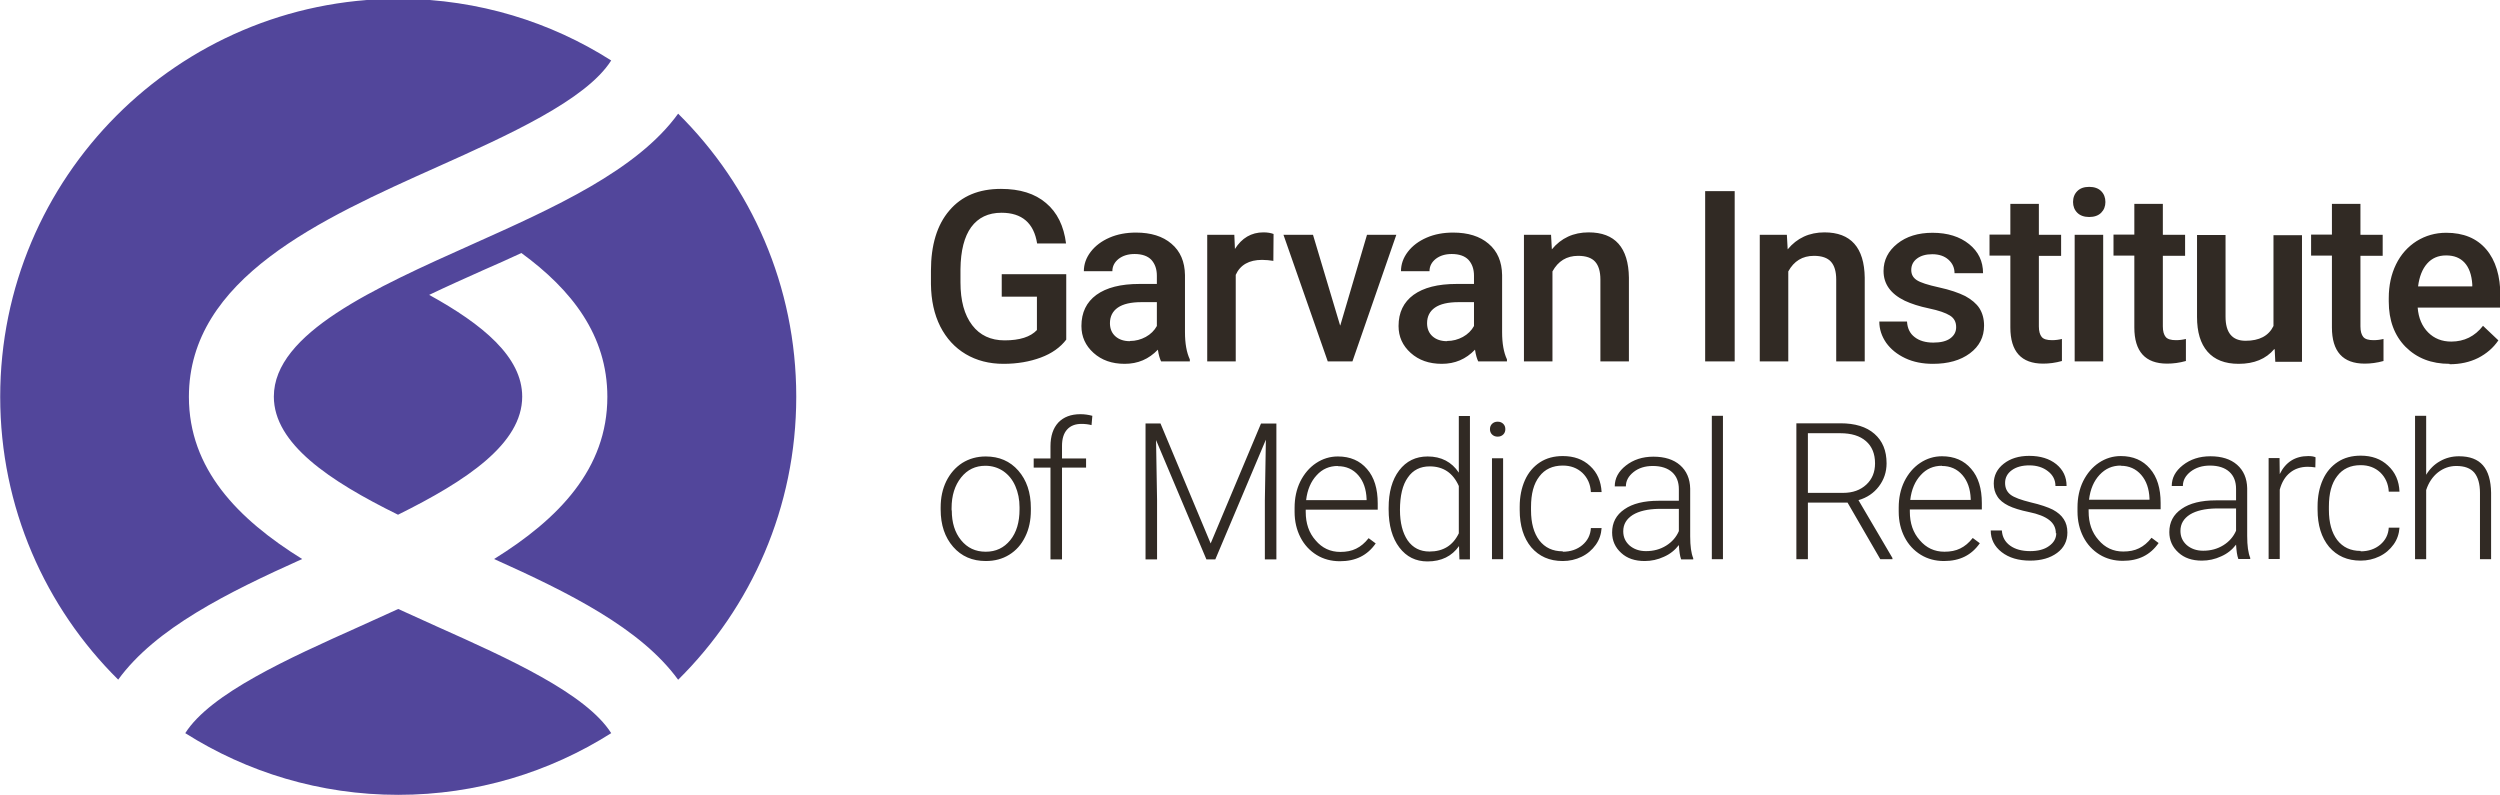
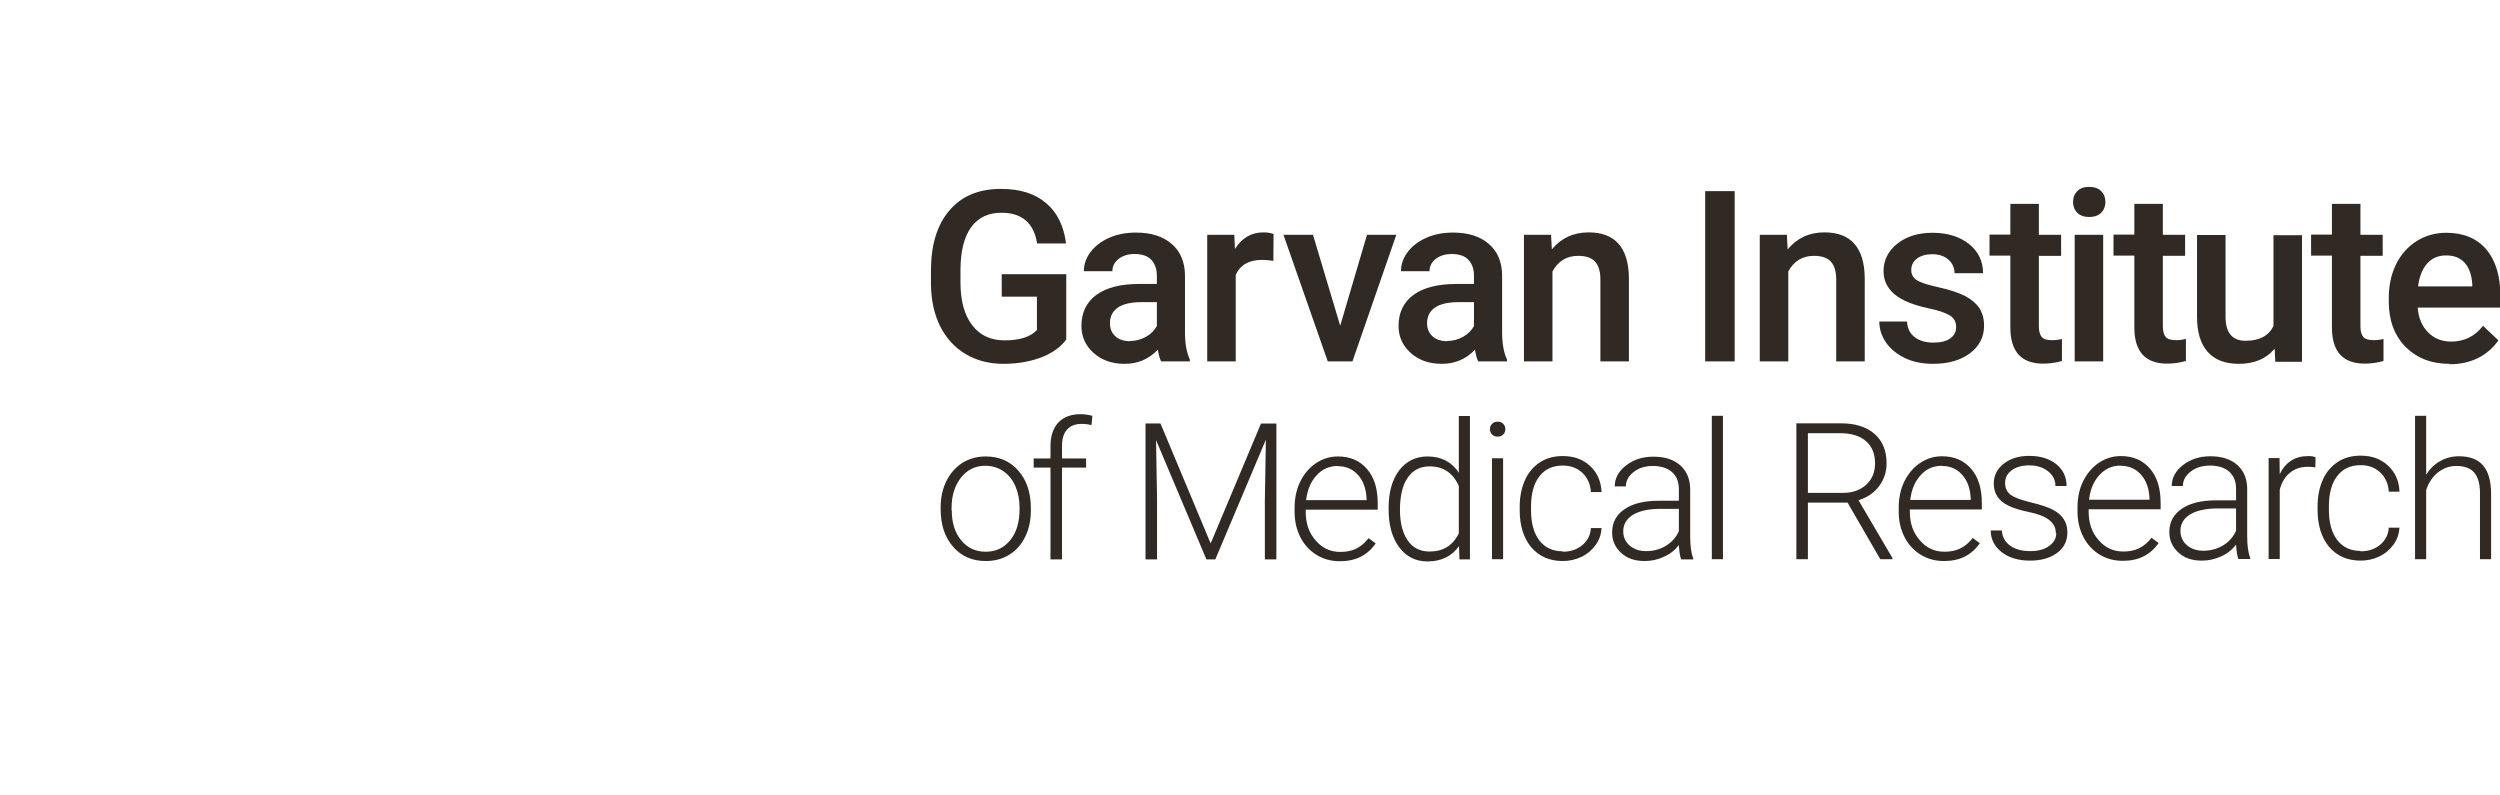
<svg xmlns="http://www.w3.org/2000/svg" xml:space="preserve" width="12.361in" height="3.931in" version="1.1" style="shape-rendering:geometricPrecision; text-rendering:geometricPrecision; image-rendering:optimizeQuality; fill-rule:evenodd; clip-rule:evenodd" viewBox="0 0 12361 3931">
  <defs>
    <style type="text/css">
   
    .fil0 {fill:#312A24;fill-rule:nonzero}
    .fil1 {fill:#52469B;fill-rule:nonzero}
   
  </style>
  </defs>
  <g id="Layer_x0020_1">
    <path class="fil0" d="M11995 2349c18,-30 41,-53 70,-69 28,-16 59,-24 93,-24 54,0 93,15 119,45 26,30 39,75 40,136l0 328 -55 0 0 -328c0,-45 -10,-78 -28,-100 -19,-22 -48,-33 -89,-33 -34,0 -64,11 -91,32 -26,21 -46,50 -58,87l0 342 -55 0 0 -709 55 0 0 294zm-323 377c38,0 71,-11 97,-33 26,-22 40,-50 42,-84l53 0c-2,30 -11,58 -29,83 -18,25 -41,45 -70,59 -29,14 -60,21 -93,21 -66,0 -117,-23 -156,-68 -38,-46 -57,-107 -57,-184l0 -17c0,-49 9,-93 26,-131 17,-38 42,-67 74,-88 32,-21 70,-31 113,-31 55,0 100,16 135,49 36,33 55,76 57,129l-53 0c-2,-39 -17,-71 -42,-95 -26,-24 -58,-36 -97,-36 -50,0 -89,18 -116,54 -28,36 -41,86 -41,151l0 16c0,64 14,113 41,149 28,36 66,54 116,54zm-225 -415c-12,-2 -24,-3 -37,-3 -34,0 -64,10 -87,29 -24,19 -41,47 -51,84l0 343 -55 0 0 -499 54 0 1 79c29,-59 76,-89 141,-89 15,0 28,2 36,6l-1 50zm-553 412c37,0 70,-9 99,-27 29,-18 50,-42 63,-72l0 -110 -99 0c-55,1 -98,11 -129,30 -31,20 -47,46 -47,81 0,28 10,51 31,70 21,18 48,28 81,28zm173 40c-6,-16 -9,-39 -11,-70 -19,25 -44,45 -74,58 -30,14 -62,21 -95,21 -48,0 -87,-13 -116,-40 -30,-27 -45,-61 -45,-101 0,-49 20,-87 61,-115 40,-28 97,-42 169,-42l100 0 0 -57c0,-36 -11,-64 -33,-84 -22,-20 -54,-31 -96,-31 -38,0 -70,10 -96,30 -25,20 -38,43 -38,71l-55 0c0,-40 18,-74 55,-103 37,-29 82,-44 136,-44 56,0 100,14 132,42 32,28 49,67 50,116l0 236c0,48 5,84 15,108l0 6 -59 0zm-581 -461c-42,0 -76,15 -105,46 -28,30 -46,71 -52,123l299 0 0 -6c-2,-48 -15,-87 -41,-117 -26,-30 -60,-45 -101,-45zm10 471c-42,0 -81,-10 -115,-31 -34,-21 -61,-50 -80,-87 -19,-37 -29,-79 -29,-126l0 -20c0,-48 9,-91 28,-130 19,-38 45,-69 78,-91 33,-22 69,-33 108,-33 61,0 109,21 144,62 36,41 53,98 53,170l0 31 -356 0 0 11c0,57 16,104 49,141 32,38 73,57 122,57 30,0 56,-5 78,-16 23,-11 43,-28 62,-52l35 26c-41,59 -99,88 -177,88zm-331 -136c0,-27 -11,-49 -33,-66 -22,-17 -55,-30 -99,-39 -44,-9 -79,-20 -103,-32 -24,-12 -43,-27 -54,-45 -12,-18 -18,-39 -18,-64 0,-39 16,-72 49,-98 33,-26 75,-39 126,-39 56,0 100,14 134,41 34,28 51,63 51,108l-55 0c0,-29 -12,-54 -37,-73 -24,-19 -55,-29 -92,-29 -36,0 -65,8 -87,24 -22,16 -33,37 -33,63 0,25 9,44 27,58 18,14 52,26 100,38 48,11 85,24 109,36 24,13 42,28 54,47 12,18 18,40 18,66 0,42 -17,76 -51,101 -34,25 -78,38 -133,38 -58,0 -105,-14 -141,-42 -36,-28 -54,-64 -54,-107l55 0c2,32 16,57 41,75 25,18 58,27 99,27 38,0 70,-8 93,-25 24,-17 36,-38 36,-64zm-563 -334c-42,0 -77,15 -105,46 -28,30 -46,71 -52,123l299 0 0 -6c-2,-48 -15,-87 -41,-117 -26,-30 -60,-45 -101,-45zm10 471c-42,0 -81,-10 -115,-31 -34,-21 -61,-50 -80,-87 -19,-37 -29,-79 -29,-126l0 -20c0,-48 9,-91 28,-130 19,-38 45,-69 78,-91 33,-22 69,-33 108,-33 61,0 109,21 144,62 36,41 53,98 53,170l0 31 -356 0 0 11c0,57 16,104 49,141 32,38 73,57 122,57 30,0 56,-5 78,-16 23,-11 43,-28 62,-52l35 26c-41,59 -99,88 -177,88zm-673 -337l174 0c48,0 86,-14 115,-41 29,-27 43,-62 43,-105 0,-47 -15,-84 -45,-110 -30,-26 -72,-39 -127,-39l-160 0 0 296zm195 48l-195 0 0 280 -57 0 0 -672 218 0c72,0 128,17 168,52 40,35 60,83 60,146 0,43 -13,81 -38,114 -25,33 -59,56 -101,68l168 286 0 6 -60 0 -162 -280zm-615 280l-55 0 0 -709 55 0 0 709zm-380 -40c37,0 70,-9 99,-27 29,-18 50,-42 63,-72l0 -110 -99 0c-55,1 -98,11 -129,30 -31,20 -47,46 -47,81 0,28 10,51 31,70 21,18 48,28 81,28zm173 40c-6,-16 -9,-39 -11,-70 -19,25 -44,45 -74,58 -30,14 -62,21 -95,21 -48,0 -87,-13 -116,-40 -30,-27 -45,-61 -45,-101 0,-49 20,-87 61,-115 40,-28 97,-42 169,-42l100 0 0 -57c0,-36 -11,-64 -33,-84 -22,-20 -54,-31 -96,-31 -38,0 -70,10 -95,30 -25,20 -38,43 -38,71l-55 0c0,-40 18,-74 55,-103 37,-29 82,-44 136,-44 56,0 100,14 132,42 32,28 49,67 50,116l0 236c0,48 5,84 15,108l0 6 -59 0zm-585 -37c38,0 71,-11 97,-33 26,-22 40,-50 42,-84l53 0c-2,30 -11,58 -29,83 -18,25 -41,45 -70,59 -29,14 -60,21 -93,21 -66,0 -117,-23 -156,-68 -38,-46 -57,-107 -57,-184l0 -17c0,-49 9,-93 26,-131 17,-38 42,-67 74,-88 32,-21 70,-31 113,-31 55,0 100,16 135,49 36,33 54,76 57,129l-53 0c-2,-39 -17,-71 -42,-95 -26,-24 -58,-36 -97,-36 -50,0 -89,18 -116,54 -28,36 -41,86 -41,151l0 16c0,64 14,113 41,149 28,36 66,54 116,54zm-295 37l-55 0 0 -499 55 0 0 499zm-65 -643c0,-10 3,-19 10,-26 7,-7 16,-11 28,-11 12,0 21,4 28,11 7,7 10,16 10,26 0,10 -3,19 -10,26 -7,7 -16,11 -28,11 -12,0 -21,-4 -28,-11 -7,-7 -10,-16 -10,-26zm-445 399c0,64 13,114 38,151 26,37 62,55 108,55 68,0 116,-30 145,-90l0 -234c-29,-65 -77,-97 -144,-97 -46,0 -83,18 -108,55 -26,36 -39,90 -39,161zm-56 -10c0,-77 17,-139 52,-185 35,-46 82,-69 141,-69 67,0 119,27 154,80l0 -280 55 0 0 709 -52 0 -2 -66c-35,50 -87,76 -156,76 -58,0 -104,-23 -139,-69 -35,-46 -53,-109 -53,-188l0 -6zm-251 -207c-42,0 -77,15 -105,46 -28,30 -46,71 -52,123l299 0 0 -6c-2,-48 -15,-87 -41,-117 -26,-30 -60,-45 -101,-45zm10 471c-42,0 -81,-10 -115,-31 -34,-21 -61,-50 -80,-87 -19,-37 -29,-79 -29,-126l0 -20c0,-48 9,-91 28,-130 19,-38 45,-69 78,-91 33,-22 69,-33 108,-33 61,0 109,21 144,62 36,41 53,98 53,170l0 31 -356 0 0 11c0,57 16,104 49,141 32,38 73,57 122,57 30,0 56,-5 78,-16 23,-11 43,-28 62,-52l35 26c-41,59 -99,88 -177,88zm-887 -681l248 593 249 -593 76 0 0 672 -57 0 0 -292 5 -300 -250 592 -44 0 -249 -590 5 296 0 294 -57 0 0 -672 75 0zm-544 672l0 -454 -83 0 0 -45 83 0 0 -60c0,-51 13,-90 39,-118 26,-27 62,-41 109,-41 21,0 40,3 59,8l-4 46c-15,-4 -32,-6 -50,-6 -30,0 -54,9 -71,28 -17,19 -25,46 -25,81l0 62 119 0 0 45 -119 0 0 454 -55 0zm-488 -242c0,60 15,109 46,147 31,38 71,57 122,57 50,0 90,-19 121,-57 31,-38 46,-89 46,-152l0 -11c0,-38 -7,-73 -21,-105 -14,-32 -34,-56 -60,-74 -26,-17 -55,-26 -88,-26 -49,0 -89,19 -120,58 -31,39 -47,89 -47,152l0 10zm-55 -15c0,-48 9,-91 28,-130 19,-38 45,-68 79,-90 34,-21 72,-32 116,-32 66,0 120,23 161,70 41,47 62,108 62,185l0 12c0,48 -9,92 -28,130 -19,39 -45,68 -79,89 -34,21 -72,31 -116,31 -66,0 -120,-23 -161,-70 -41,-47 -62,-108 -62,-185l0 -11zm7443 -1246c-39,0 -70,14 -93,40 -24,27 -39,65 -45,113l268 0 0 -10c-3,-47 -16,-83 -38,-107 -22,-24 -52,-36 -91,-36zm17 536c-89,0 -161,-28 -217,-84 -55,-56 -83,-131 -83,-224l0 -17c0,-62 12,-118 36,-167 24,-49 58,-87 102,-115 44,-27 92,-41 146,-41 85,0 151,27 198,82 46,54 70,131 70,231l0 57 -409 0c4,52 22,93 52,123 30,30 68,45 114,45 64,0 117,-26 157,-78l76 72c-25,37 -59,66 -100,87 -42,21 -89,31 -141,31zm-440 -790l0 152 110 0 0 104 -110 0 0 349c0,24 5,41 14,52 9,11 26,16 51,16 16,0 33,-2 49,-6l0 109c-32,9 -63,13 -93,13 -108,0 -162,-60 -162,-179l0 -355 -103 0 0 -104 103 0 0 -152 141 0zm-426 717c-41,49 -100,73 -176,73 -68,0 -119,-20 -154,-60 -35,-40 -52,-97 -52,-172l0 -405 141 0 0 404c0,79 33,119 99,119 68,0 114,-24 138,-73l0 -449 141 0 0 626 -132 0 -3 -61zm-551 -717l0 152 110 0 0 104 -110 0 0 349c0,24 5,41 14,52 9,11 26,16 51,16 16,0 33,-2 49,-6l0 109c-32,9 -63,13 -93,13 -108,0 -162,-60 -162,-179l0 -355 -103 0 0 -104 103 0 0 -152 141 0zm-295 778l-141 0 0 -626 141 0 0 626zm-149 -788c0,-22 7,-40 21,-54 14,-14 33,-21 59,-21 25,0 45,7 59,21 14,14 21,32 21,54 0,21 -7,39 -21,53 -14,14 -34,21 -59,21 -25,0 -45,-7 -59,-21 -14,-14 -21,-32 -21,-53zm-169 10l0 152 110 0 0 104 -110 0 0 349c0,24 5,41 14,52 9,11 26,16 51,16 16,0 33,-2 49,-6l0 109c-32,9 -63,13 -93,13 -108,0 -162,-60 -162,-179l0 -355 -103 0 0 -104 103 0 0 -152 141 0zm-409 608c0,-25 -10,-44 -31,-57 -21,-13 -55,-25 -103,-35 -48,-10 -88,-23 -120,-38 -70,-34 -105,-83 -105,-147 0,-54 23,-99 68,-135 45,-36 103,-54 174,-54 75,0 135,19 181,56 46,37 69,85 69,144l-141 0c0,-27 -10,-49 -30,-67 -20,-18 -47,-27 -80,-27 -31,0 -56,7 -75,21 -19,14 -29,33 -29,57 0,22 9,38 27,50 18,12 55,24 110,36 55,12 98,27 130,43 31,17 55,37 70,60 15,24 23,52 23,86 0,56 -23,102 -70,137 -47,35 -108,52 -183,52 -51,0 -97,-9 -137,-28 -40,-19 -71,-44 -94,-76 -22,-32 -34,-67 -34,-105l137 0c2,33 14,59 38,77 23,18 54,27 92,27 37,0 65,-7 84,-21 19,-14 29,-32 29,-55zm-837 -456l4 72c46,-56 107,-84 182,-84 130,0 197,75 199,224l0 414 -141 0 0 -405c0,-40 -9,-69 -26,-88 -17,-19 -45,-29 -84,-29 -57,0 -99,26 -127,77l0 445 -141 0 0 -626 132 0zm-258 626l-146 0 0 -842 146 0 0 842zm-908 -626l4 72c46,-56 107,-84 182,-84 130,0 197,75 199,224l0 414 -141 0 0 -405c0,-40 -9,-69 -26,-88 -17,-19 -45,-29 -84,-29 -57,0 -99,26 -127,77l0 445 -141 0 0 -626 132 0zm-514 525c28,0 54,-7 78,-20 24,-13 43,-32 55,-54l0 -118 -76 0c-52,0 -91,9 -117,27 -26,18 -39,44 -39,77 0,27 9,49 27,65 18,16 42,24 72,24zm154 101c-6,-12 -12,-31 -16,-58 -45,47 -99,70 -164,70 -63,0 -114,-18 -154,-54 -40,-36 -60,-80 -60,-133 0,-67 25,-118 74,-154 50,-36 120,-54 213,-54l86 0 0 -41c0,-32 -9,-58 -27,-78 -18,-19 -46,-29 -83,-29 -32,0 -58,8 -79,24 -20,16 -31,36 -31,61l-141 0c0,-34 11,-66 34,-96 23,-30 54,-53 93,-70 39,-17 83,-25 131,-25 73,0 132,18 175,55 44,37 66,89 67,155l0 282c0,56 8,101 24,135l0 10 -143 0zm-682 -178l132 -448 145 0 -217 626 -122 0 -219 -626 146 0 134 448zm-330 -319c-19,-3 -38,-5 -57,-5 -64,0 -108,25 -130,74l0 428 -141 0 0 -626 134 0 3 70c34,-54 81,-82 141,-82 20,0 37,3 50,8l-1 132zm-710 396c28,0 54,-7 78,-20 24,-13 43,-32 55,-54l0 -118 -76 0c-52,0 -91,9 -117,27 -26,18 -39,44 -39,77 0,27 9,49 27,65 18,16 42,24 72,24zm154 101c-6,-12 -12,-31 -16,-58 -45,47 -99,70 -164,70 -63,0 -114,-18 -154,-54 -40,-36 -60,-80 -60,-133 0,-67 25,-118 74,-154 50,-36 120,-54 213,-54l86 0 0 -41c0,-32 -9,-58 -27,-78 -18,-19 -46,-29 -83,-29 -32,0 -58,8 -79,24 -20,16 -31,36 -31,61l-141 0c0,-34 11,-66 34,-96 23,-30 54,-53 93,-70 39,-17 83,-25 131,-25 73,0 132,18 175,55 44,37 66,89 67,155l0 282c0,56 8,101 24,135l0 10 -143 0zm-468 -109c-30,40 -73,70 -127,90 -54,20 -115,31 -184,31 -71,0 -133,-16 -187,-48 -54,-32 -96,-78 -126,-137 -30,-60 -45,-129 -46,-209l0 -66c0,-127 30,-227 91,-298 61,-72 146,-107 255,-107 94,0 168,23 223,70 55,46 88,113 99,200l-143 0c-16,-101 -75,-152 -176,-152 -66,0 -115,24 -150,71 -34,47 -52,116 -53,208l0 65c0,91 19,161 58,212 38,50 92,75 160,75 75,0 128,-17 160,-51l0 -165 -174 0 0 -111 319 0 0 323z" />
-     <path class="fil1" d="M584 3361c185,-255 543,-432 910,-597 -319,-198 -560,-446 -560,-802 0,-586 653,-879 1229,-1137 348,-156 735,-330 859,-526 -300,-191 -656,-302 -1037,-305l-21 0c-1085,3 -1963,883 -1963,1968 0,547 223,1042 584,1399zm1579 -262c-64,-29 -129,-58 -194,-88 -65,30 -130,59 -194,88 -348,156 -735,330 -859,526 305,193 666,305 1053,305 387,0 748,-112 1053,-305 -124,-196 -510,-370 -859,-526zm1774 -1137c0,547 -223,1042 -584,1399 -185,-255 -543,-432 -910,-597 319,-198 560,-446 560,-802 0,-304 -176,-529 -425,-711 -62,29 -125,57 -187,84 -87,39 -179,80 -269,123 265,146 460,307 460,503 0,233 -275,416 -614,584 -339,-167 -614,-351 -614,-584 0,-314 499,-537 981,-753 402,-180 815,-365 1018,-646 361,357 584,852 584,1399z" />
  </g>
</svg>